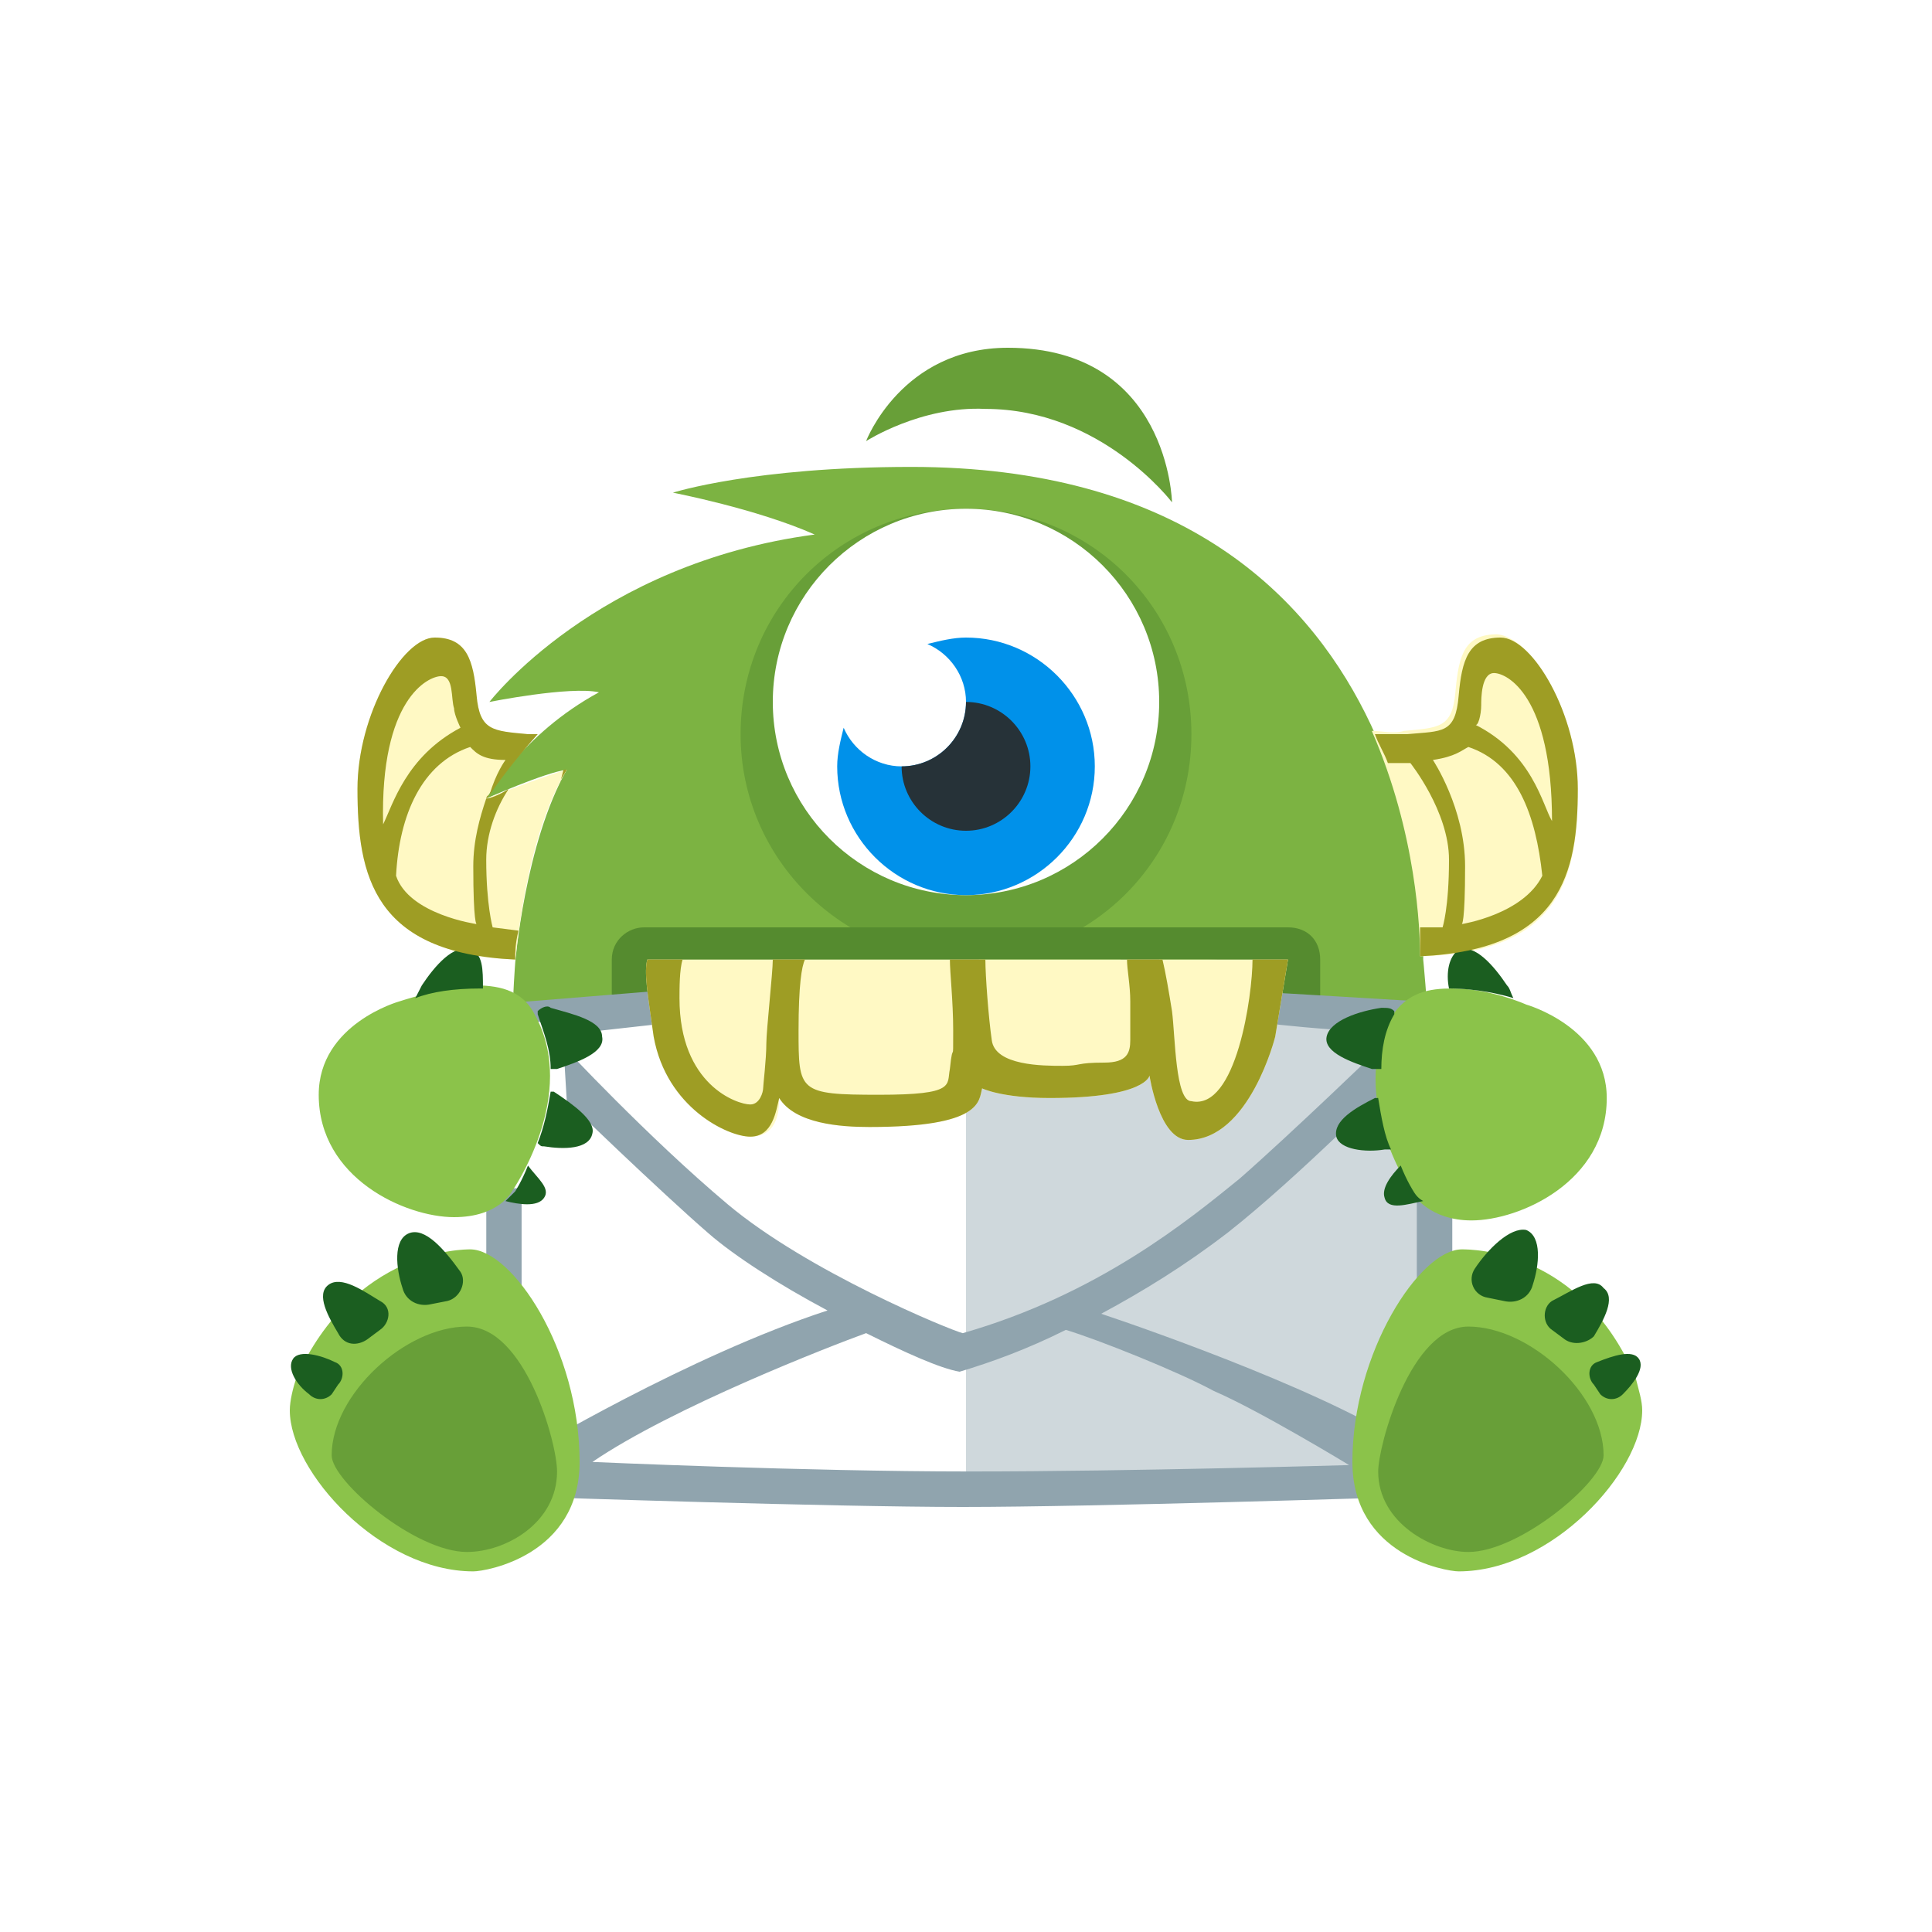
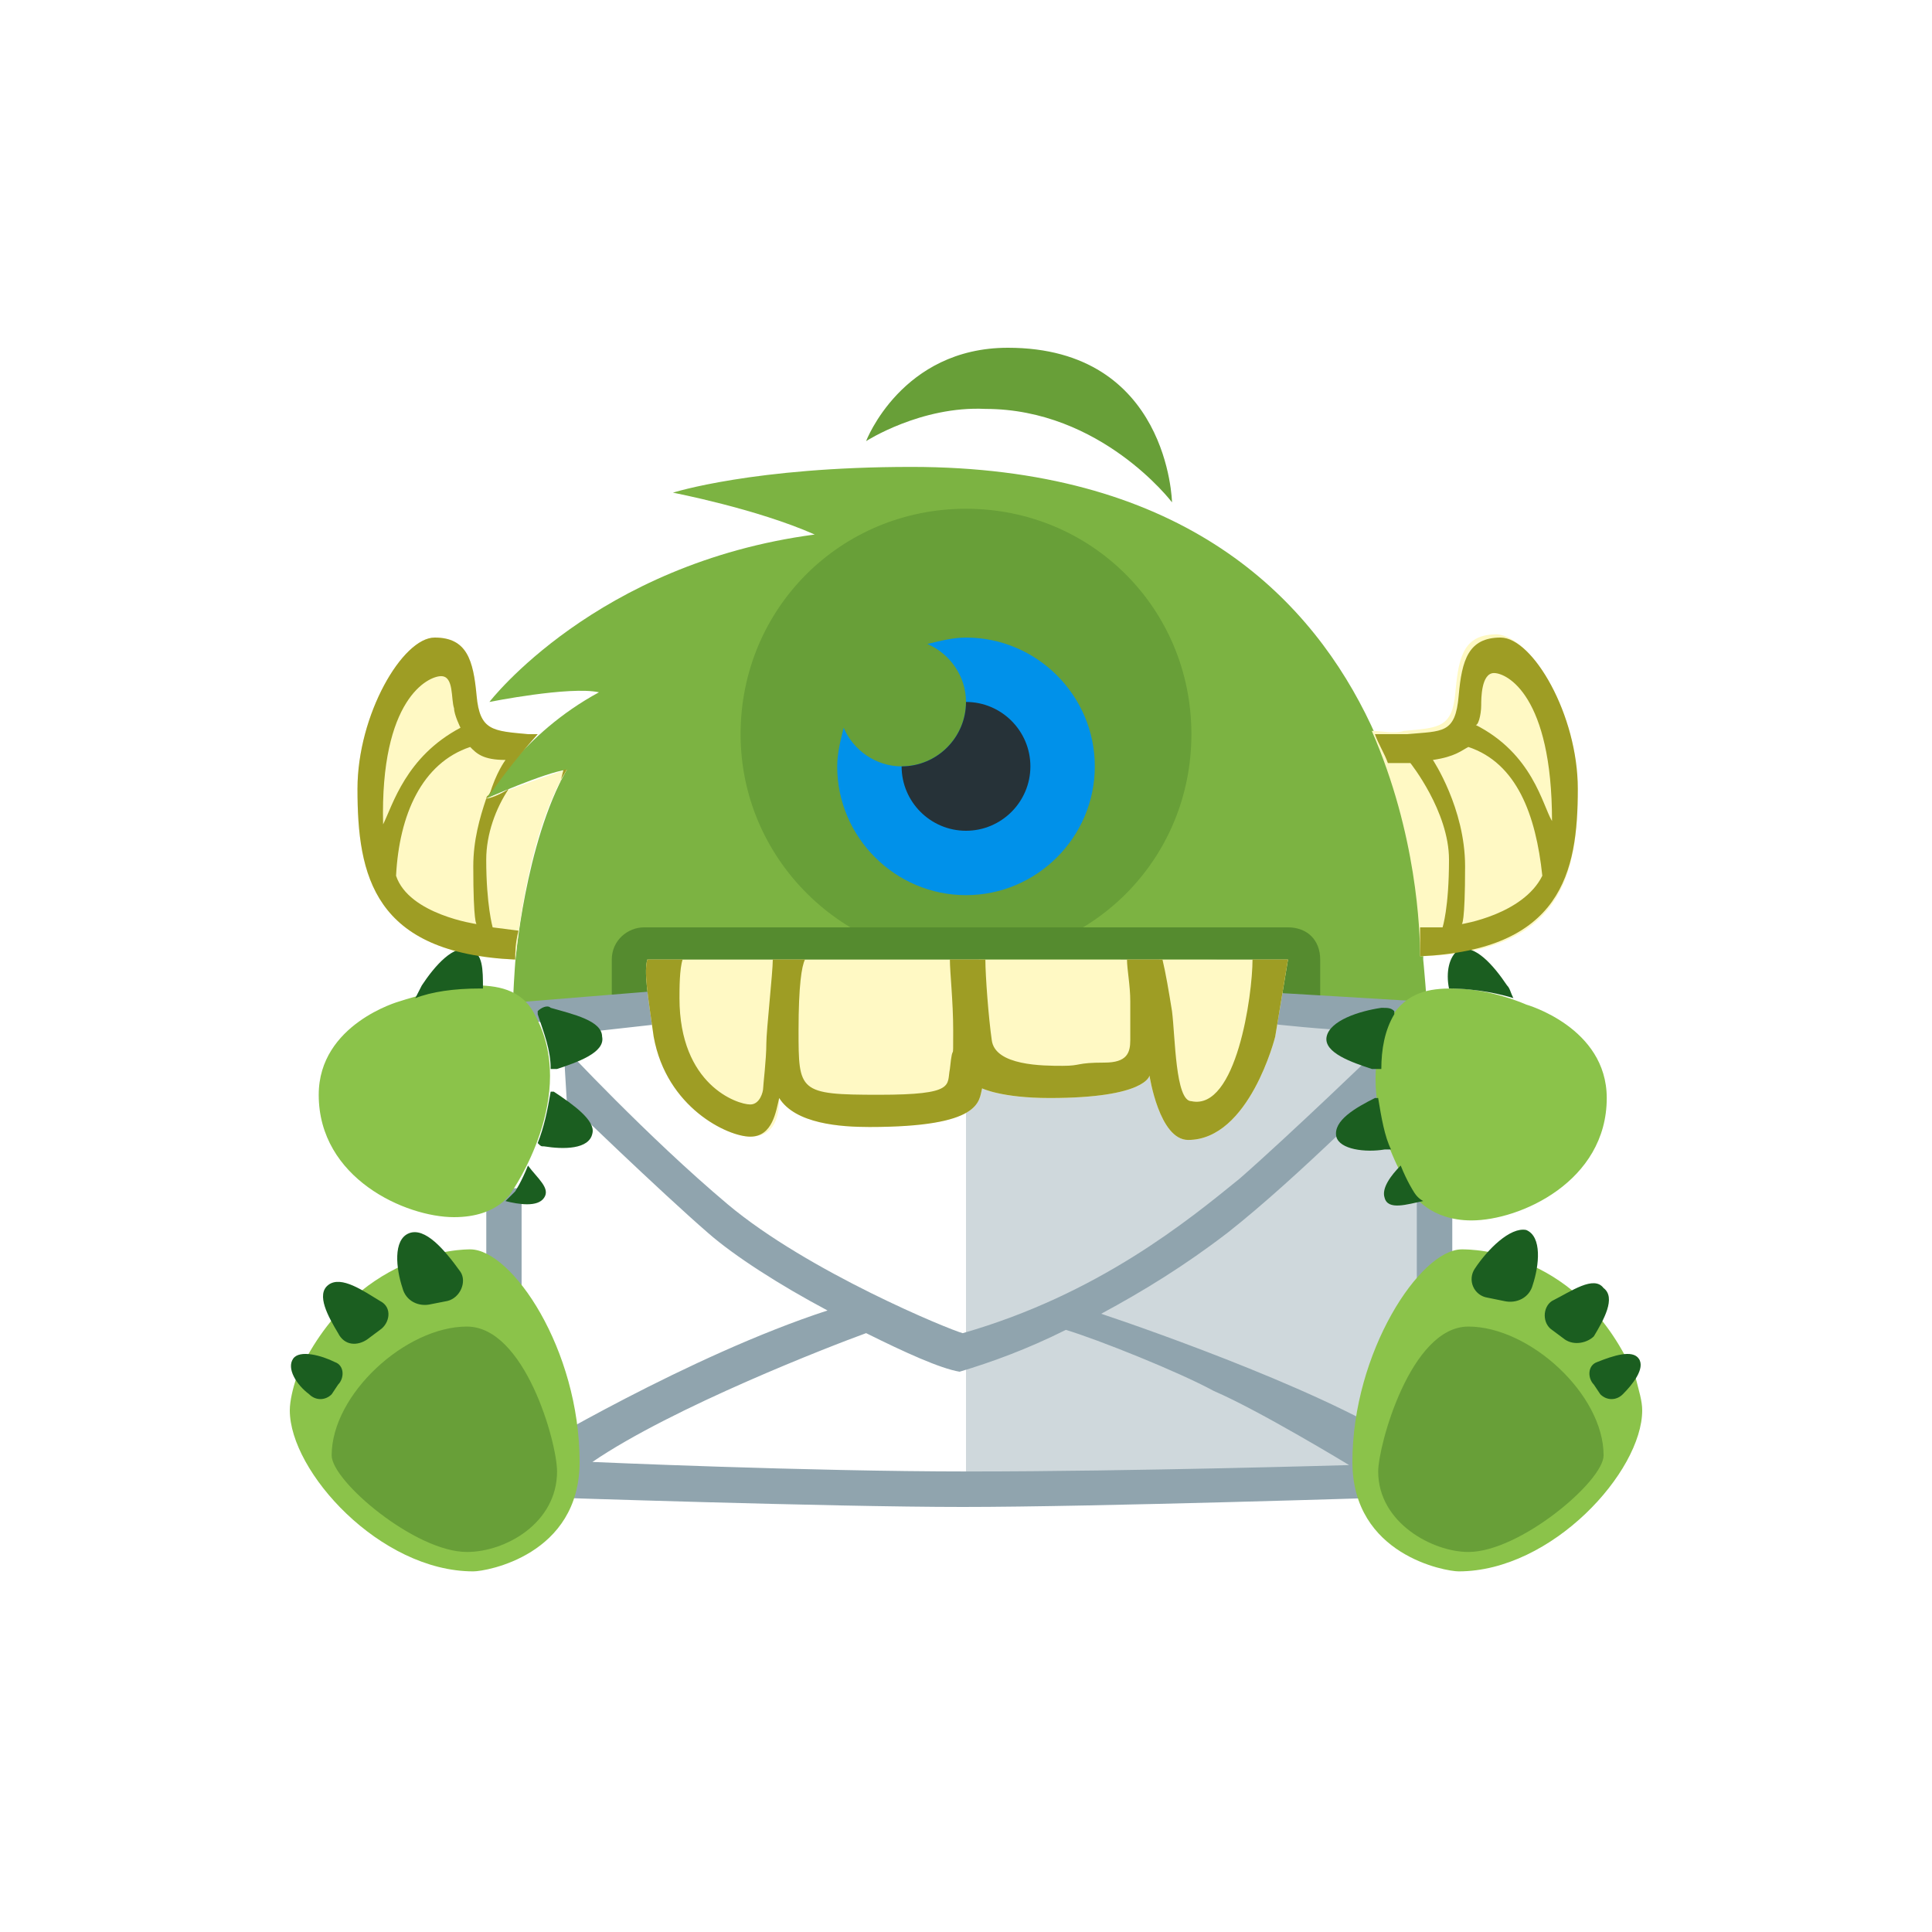
<svg xmlns="http://www.w3.org/2000/svg" width="100" height="100" viewBox="0 0 100 100" fill="none">
-   <rect width="100" height="100" fill="white" />
  <path d="M47.167 24.167C38.997 24.167 34.83 25.5 34.83 25.5C34.83 25.5 39.167 26.333 42.169 27.667C30.834 29.167 25.332 36.333 25.332 36.333C25.332 36.333 29.498 35.5 31.003 35.833C26.998 38 25.17 41.333 25.17 41.333C25.17 41.333 28.163 40 29.337 39.837C27.169 43.663 26.667 49.837 26.667 49.837C26.667 49.837 26.167 56.333 26.837 57.83C28.163 58.17 32.169 53.663 33.835 53.502H67.832C67.832 53.502 71.667 59.998 73.504 59.335C74.499 57.83 73.665 49.667 73.665 49.667C73.665 49.667 74.499 24.167 47.169 24.167H47.167Z" fill="#7CB342" />
  <path d="M44.83 22.83C44.83 22.83 46.667 18 52.168 18C60.502 18 60.663 26 60.663 26C60.663 26 57 21.165 51.003 21.165C47.67 21.003 44.83 22.832 44.83 22.832V22.83ZM50 49.667C56.497 49.667 61.667 44.497 61.667 38C61.667 31.503 56.497 26.333 50 26.333C43.503 26.333 38.333 31.503 38.333 38C38.333 44.497 43.667 49.667 50 49.667Z" fill="#689F38" />
-   <path d="M60 36.333C60 30.812 55.52 26.333 50 26.333C44.478 26.333 40 30.813 40 36.333C40 41.855 44.48 46.333 50 46.333C55.522 46.333 60 41.853 60 36.333Z" fill="white" />
  <path d="M50 33C49.337 33 48.667 33.17 48 33.333C49.167 33.833 50 35 50 36.333C50 38.17 48.503 39.667 46.667 39.667C45.333 39.667 44.167 38.833 43.667 37.667C43.503 38.333 43.333 39.003 43.333 39.667C43.333 43.333 46.333 46.333 50 46.333C53.667 46.333 56.667 43.333 56.667 39.667C56.667 36 53.667 33 50 33Z" fill="#0091EA" />
  <path d="M66.666 48H33.333C32.5 48 31.666 48.663 31.666 49.667V53C39.337 51.503 54.166 51.833 68.333 53V49.667C68.333 48.663 67.67 48 66.666 48ZM39.5 54.167C39.5 54.837 39.337 56.333 39.337 56.503C39.337 56.665 39.166 57.337 38.665 57.337C38.166 57.337 35 56.333 35 51.833C35 51 35.17 49.997 35.17 49.997L39.166 49.835H40C39.83 49.835 39.666 53.5 39.5 54.163V54.167ZM49.166 55.67C49.166 56.503 49.5 56.997 45.5 56.997C41.333 56.997 41.333 56.835 41.333 53.663C41.333 50.5 41.666 49.837 41.666 49.837H48.996C48.996 50.33 49.166 51.997 49.166 53.833V55.67ZM58.163 54.165C58.163 54.667 58.002 55.332 56.837 55.332C55.331 55.332 55.663 55.5 54.668 55.5C53.665 55.5 51.165 55.5 51.002 54.167C50.833 52.83 50.663 50.167 50.663 49.667H58.002C58.002 50 58.163 51.163 58.163 52.337V54.165V54.165ZM61.496 57.498C60.663 57.498 60.663 54.335 60.502 52.832C60.331 51.503 60.168 49.998 60 49.667H62.5C63.666 49.667 64.666 49.837 64.83 49.837C64.83 51.333 63.996 57.498 61.496 57.498V57.498Z" fill="#558B2F" />
  <path d="M50 51.333L26.003 53V76.333L50 77.167V51.333Z" fill="white" />
  <path d="M50 51.333L74.167 53V76.333L50 77.167V51.333Z" fill="#CFD8DC" />
  <path d="M25.17 61.503H26.998V70.67L25.17 66.333V61.503ZM73.334 61.503V71.997L75.17 66.333V61.503H73.334ZM63.504 63.833C61.335 65.5 59.167 66.833 56.998 68C59.498 68.833 69.499 72.337 73.334 75.167C73.504 77.337 72.167 77.5 72.167 77.5C72.167 77.5 56.667 78 49.83 78C43.002 78 28.163 77.5 28.163 77.5L27.33 75.167C27.33 75.167 35.663 70.167 42.832 67.83C40.334 66.503 38.002 65 36.667 63.833C34.167 61.667 29.337 56.997 29.337 56.997L29.167 54.167C29.167 54.167 33.504 58.835 37.67 62.338C41.837 65.833 49.167 68.835 49.83 69.005C56.837 66.998 61.497 63.172 64.167 61.003C66.837 58.665 71.497 54.167 71.497 54.167L72.33 55.833C72.168 55.833 67.33 60.833 63.504 63.835V63.833ZM55.17 68.833C53.163 69.837 51.335 70.5 49.669 71C48.665 70.833 46.835 70 44.83 69.003C43.002 69.667 34.83 72.83 30.663 75.67C30.663 75.67 41.667 76.163 50.17 76.163C58.665 76.163 69.83 75.832 69.83 75.832C69.83 75.832 65.17 73 62.834 72C61.005 71.003 56.839 69.337 55.172 68.835L55.17 68.833ZM73.504 51.833C73.504 51.833 65.332 51.333 65 51.333C64.667 51.333 65.834 53 65.834 53C65.834 53 68.834 53.333 70.17 53.333C73.334 53.333 73.504 51.833 73.504 51.833ZM34.167 53L33.504 51.333L25.332 51.997L29.669 53.502L34.167 53Z" fill="#90A4AE" />
  <path d="M81.667 40.833C81.667 45.33 80.833 49.333 73.503 49.497C73.503 48.17 73.333 43.17 71.003 37.83C71.497 37.83 72.168 38 72.67 37.83C74.498 37.668 75.17 37.668 75.332 35.832C75.502 33.833 75.833 32.832 77.5 32.832C79.337 33 81.667 36.998 81.667 40.832V40.833ZM29.337 39.837C28.163 40.168 25.17 41.333 25.17 41.333C25.17 41.333 26.003 39.837 27.832 38H27.332C25.502 37.83 24.832 37.83 24.668 36C24.498 34.167 24.167 33 22.5 33C20.833 33 18.503 36.997 18.503 40.833C18.503 45.33 19.337 49.333 26.667 49.667C26.837 48.333 27.33 43.17 29.337 39.837ZM33.503 49.667C33.333 50.33 33.503 51.333 33.835 53.663C34.668 57.337 37.668 58.833 38.835 58.833C40.168 58.833 40.332 57.667 40.332 56.833C41.165 58.17 43.503 58.333 45 58.333C50.833 58.333 50.663 56.997 50.833 56.333C50.833 56.333 51.837 56.833 54.337 56.833C59.337 56.833 59.498 55.67 59.498 55.67C59.498 55.67 60 59.003 61.498 59.003C64.668 59.003 66.003 53.663 66.003 53.663L66.667 49.667H33.503Z" fill="#FFF9C4" />
  <path d="M50 36.333C50 38.17 48.503 39.667 46.667 39.667C46.667 41.503 48.163 43 50 43C51.837 43 53.333 41.503 53.333 39.667C53.333 37.83 51.837 36.333 50 36.333Z" fill="#263238" />
  <path d="M15.333 71.334C15.17 71.834 15 72.5 15 73C15 76.163 19.667 81.334 24.5 81.334C25.17 81.334 30 80.5 30 75.67C30 69.837 26.497 64.667 24.337 64.667C23.997 64.667 18.333 64.667 15.332 71.334H15.333ZM75.663 64.667C73.503 64.667 70 70 70 75.67C70 80.5 74.83 81.334 75.5 81.334C80.333 81.334 85 76.163 85 73C85 72.5 84.83 71.997 84.667 71.334C81.837 64.667 76.167 64.667 75.663 64.667V64.667ZM20.663 51.834C20.663 51.834 16.497 53 16.497 56.667C16.497 61 21.003 63 23.503 63C25.833 63 26.497 61.667 26.497 61.667C26.497 61.667 30 56.667 27.67 52.5C26.998 51.163 25.663 51 24.498 51C22.67 51.163 20.665 51.834 20.665 51.834H20.663ZM75.17 51.163C73.997 51.163 72.832 51.334 71.998 52.669C69.668 56.835 73.165 61.835 73.165 61.835C73.165 61.835 73.998 63.169 76.165 63.169C78.665 63.169 83.165 61.163 83.165 56.835C83.165 53.169 78.998 51.997 78.998 51.997C78.998 51.997 77.168 51.163 75.17 51.163V51.163Z" fill="#8BC34A" />
  <path d="M17.167 75.33C17.167 72.166 21.003 68.663 24.167 68.663C27.167 68.663 28.833 74.666 28.833 76.163C28.833 78.833 26.167 80.33 24.167 80.33C21.497 80.33 17.167 76.665 17.167 75.33ZM76.003 80.33C74.167 80.33 71.335 78.833 71.335 76.163C71.335 74.837 73.002 68.663 76.002 68.663C79.167 68.663 83.002 72.166 83.002 75.33C83.002 76.665 78.665 80.33 76.002 80.33H76.003Z" fill="#689F38" />
  <path d="M21.167 63.834C20.333 64.167 20.5 65.67 20.833 66.667C21.003 67.337 21.667 67.667 22.33 67.5L23.163 67.337C23.835 67.167 24.167 66.334 23.835 65.832C23 64.667 21.998 63.502 21.165 63.834H21.167ZM17 66.504C16.333 66.997 17 68.17 17.5 69.004C17.833 69.667 18.503 69.667 18.997 69.335L19.668 68.834C20.168 68.5 20.332 67.667 19.668 67.337C18.835 66.835 17.668 66.002 16.998 66.504H17ZM15.17 70.33C14.83 70.832 15.332 71.665 16.003 72.167C16.335 72.5 16.837 72.5 17.168 72.167L17.5 71.667C17.833 71.334 17.833 70.67 17.33 70.5C16.667 70.167 15.502 69.837 15.17 70.33V70.33ZM76.333 65.67C76.242 65.806 76.187 65.963 76.173 66.125C76.159 66.288 76.186 66.452 76.253 66.601C76.319 66.751 76.422 66.881 76.552 66.98C76.682 67.079 76.835 67.143 76.997 67.167L77.83 67.337C78.502 67.499 79.165 67.167 79.335 66.504C79.667 65.5 79.828 64.004 78.995 63.663C78.162 63.502 76.997 64.667 76.333 65.67ZM80.33 67.337C79.83 67.668 79.83 68.502 80.33 68.834L81.002 69.334C81.495 69.667 82.167 69.497 82.498 69.167C82.998 68.334 83.665 67.167 82.998 66.667C82.498 66 81.332 66.834 80.332 67.337H80.33ZM82.668 70.5C82.167 70.67 82.167 71.334 82.498 71.667L82.832 72.167C83.162 72.5 83.665 72.5 83.995 72.167C84.497 71.667 85.168 70.834 84.828 70.33C84.497 69.837 83.502 70.168 82.668 70.5V70.5ZM28.162 61.997C27.83 62.498 26.835 62.337 26.163 62.167L26.665 61.667C26.665 61.667 26.998 61.163 27.328 60.33C27.83 61.002 28.502 61.504 28.162 61.997ZM21.495 51.665L21.835 51.002C22.498 49.998 23.502 48.834 24.335 49.165C24.998 49.335 24.998 50.169 24.998 51.165H24.828C23.502 51.165 22.328 51.334 21.495 51.665ZM30.662 58.665C30.5 59.498 29.165 59.498 28.162 59.335C28 59.335 28 59.335 27.83 59.165C28.163 58.332 28.332 57.498 28.502 56.504H28.663C29.667 57.167 30.832 58 30.663 58.663L30.662 58.665ZM75 51.163C74.83 50.33 75 49.497 75.5 49.163C76.333 48.832 77.33 49.997 78 51C78.163 51.162 78.163 51.332 78.333 51.663C77.833 51.502 76.497 51.163 75 51.163C75 51.163 75.17 51.163 75 51.163ZM31.167 53.663C31.333 54.497 29.83 54.997 28.833 55.33H28.503C28.503 54.334 28.163 53.5 27.832 52.497V52.335C28.002 52.165 28.333 51.995 28.503 52.165C29.668 52.498 31.165 52.828 31.165 53.662L31.167 53.663ZM71.667 59.497C70.663 59.665 69.337 59.497 69.167 58.832C68.997 57.998 70.17 57.335 71.167 56.832H71.333C71.497 57.828 71.667 58.832 72 59.495H71.667V59.497ZM73.667 62.165C72.833 62.335 71.837 62.665 71.667 61.995C71.497 61.502 72 60.83 72.5 60.328C72.833 61.162 73.163 61.663 73.163 61.663C73.163 61.663 73.333 61.997 73.665 62.165H73.667ZM71.003 55.328C70 54.997 68.503 54.495 68.665 53.662C68.835 52.828 70.332 52.335 71.498 52.165C71.837 52.165 71.998 52.165 72.168 52.335V52.497C71.667 53.33 71.497 54.334 71.497 55.33H71.003V55.328Z" fill="#1B5E20" />
  <path d="M24.667 47.83C24.667 47.83 21.167 47.337 20.5 45.33C20.663 42.167 21.837 39.497 24.337 38.663C24.668 39.003 25 39.335 26.165 39.335C26.165 39.335 25.665 39.998 25.332 41.163C25.665 40.67 26.498 39.497 27.832 38H27.332C25.502 37.83 24.832 37.83 24.668 36C24.498 34.167 24.167 33 22.5 33C20.833 33 18.503 36.997 18.503 40.833C18.503 45.33 19.337 49.333 26.667 49.667C26.667 49.333 26.667 48.833 26.837 48.17L25.5 48C25.5 48 25.167 46.833 25.167 44.497C25.167 43.17 25.662 41.835 26.333 40.832C25.832 41.165 25.33 41.333 25.167 41.333C24.828 42.337 24.497 43.5 24.497 44.837C24.497 47.83 24.667 47.83 24.667 47.83V47.83ZM19.83 42.668C19.668 36.163 22.168 34.998 22.832 34.998C23.503 34.998 23.333 36.165 23.503 36.665C23.503 36.998 23.835 37.668 23.835 37.668C21.002 39.165 20.332 41.665 19.83 42.668V42.668Z" fill="#9E9D24" />
  <path d="M77.67 33C76.003 33 75.663 34.167 75.502 36C75.332 38 74.668 37.83 72.832 38H71.165C71.335 38.5 71.667 39.003 71.837 39.497H73.002C73.002 39.497 75 41.997 75 44.497C75 46.997 74.667 48 74.667 48H73.503V49.497C80.833 49.167 81.667 45.168 81.667 40.833C81.667 37 79.337 33 77.67 33ZM75.663 47.83C75.663 47.83 75.833 47.83 75.833 44.837C75.833 41.835 74.167 39.335 74.167 39.335C75.333 39.165 75.663 38.833 76.003 38.663C78.503 39.497 79.498 42.167 79.83 45.33C78.835 47.337 75.663 47.83 75.663 47.83V47.83ZM76.335 37.498C76.497 37.668 76.667 36.998 76.667 36.503C76.667 36.163 76.667 34.837 77.33 34.837C78.002 34.837 80.332 36.002 80.332 42.498C79.832 41.665 79.337 39.003 76.335 37.498Z" fill="#9E9D24" />
  <path d="M61.666 56.997C60.833 56.997 60.833 53.663 60.663 52.337C60.502 51.333 60.331 50.33 60.17 49.667H58.333C58.333 50.167 58.503 51 58.503 51.833V53.833C58.503 54.497 58.333 55 57.168 55C55.663 55 56.002 55.167 55 55.167C53.996 55.167 51.496 55.167 51.333 53.833C51.166 52.667 51.003 50.5 51.003 49.667H49.166C49.166 50.33 49.337 51.833 49.337 53.333C49.337 55.33 49.337 53.663 49.166 55.33C48.996 56.163 49.5 56.665 45.5 56.665C41.333 56.665 41.333 56.503 41.333 53.332C41.333 51.002 41.496 49.998 41.666 49.667H40C40 50.33 39.666 53.333 39.666 54.003C39.666 54.837 39.5 56.163 39.5 56.333C39.5 56.503 39.337 57.167 38.833 57.167C38.163 57.167 35.17 56.163 35.17 51.667C35.17 51.163 35.17 50.167 35.331 49.667H33.503C33.333 50.33 33.503 51.333 33.835 53.663C34.498 57.337 37.668 58.833 38.835 58.833C40 58.833 40.168 57.5 40.331 56.833C41.165 58.17 43.503 58.333 45 58.333C50.833 58.333 50.663 56.997 50.833 56.333C50.833 56.333 51.837 56.833 54.337 56.833C59.337 56.833 59.498 55.67 59.498 55.67C59.498 55.67 60 59.003 61.498 59.003C64.668 59.003 66.003 53.663 66.003 53.663L66.666 49.667H64.83C64.83 51.503 63.996 57.5 61.666 56.997V56.997Z" fill="#9E9D24" />
  <path d="M28.997 40.5C28.997 40.33 29.167 40.167 29.337 39.837H29.167L28.997 40.5Z" fill="#9E9D24" />
  <path d="M25.17 41.333L25.332 41.163C25.17 41.163 25.17 41.333 25.17 41.333Z" fill="#9E9D24" />
</svg>